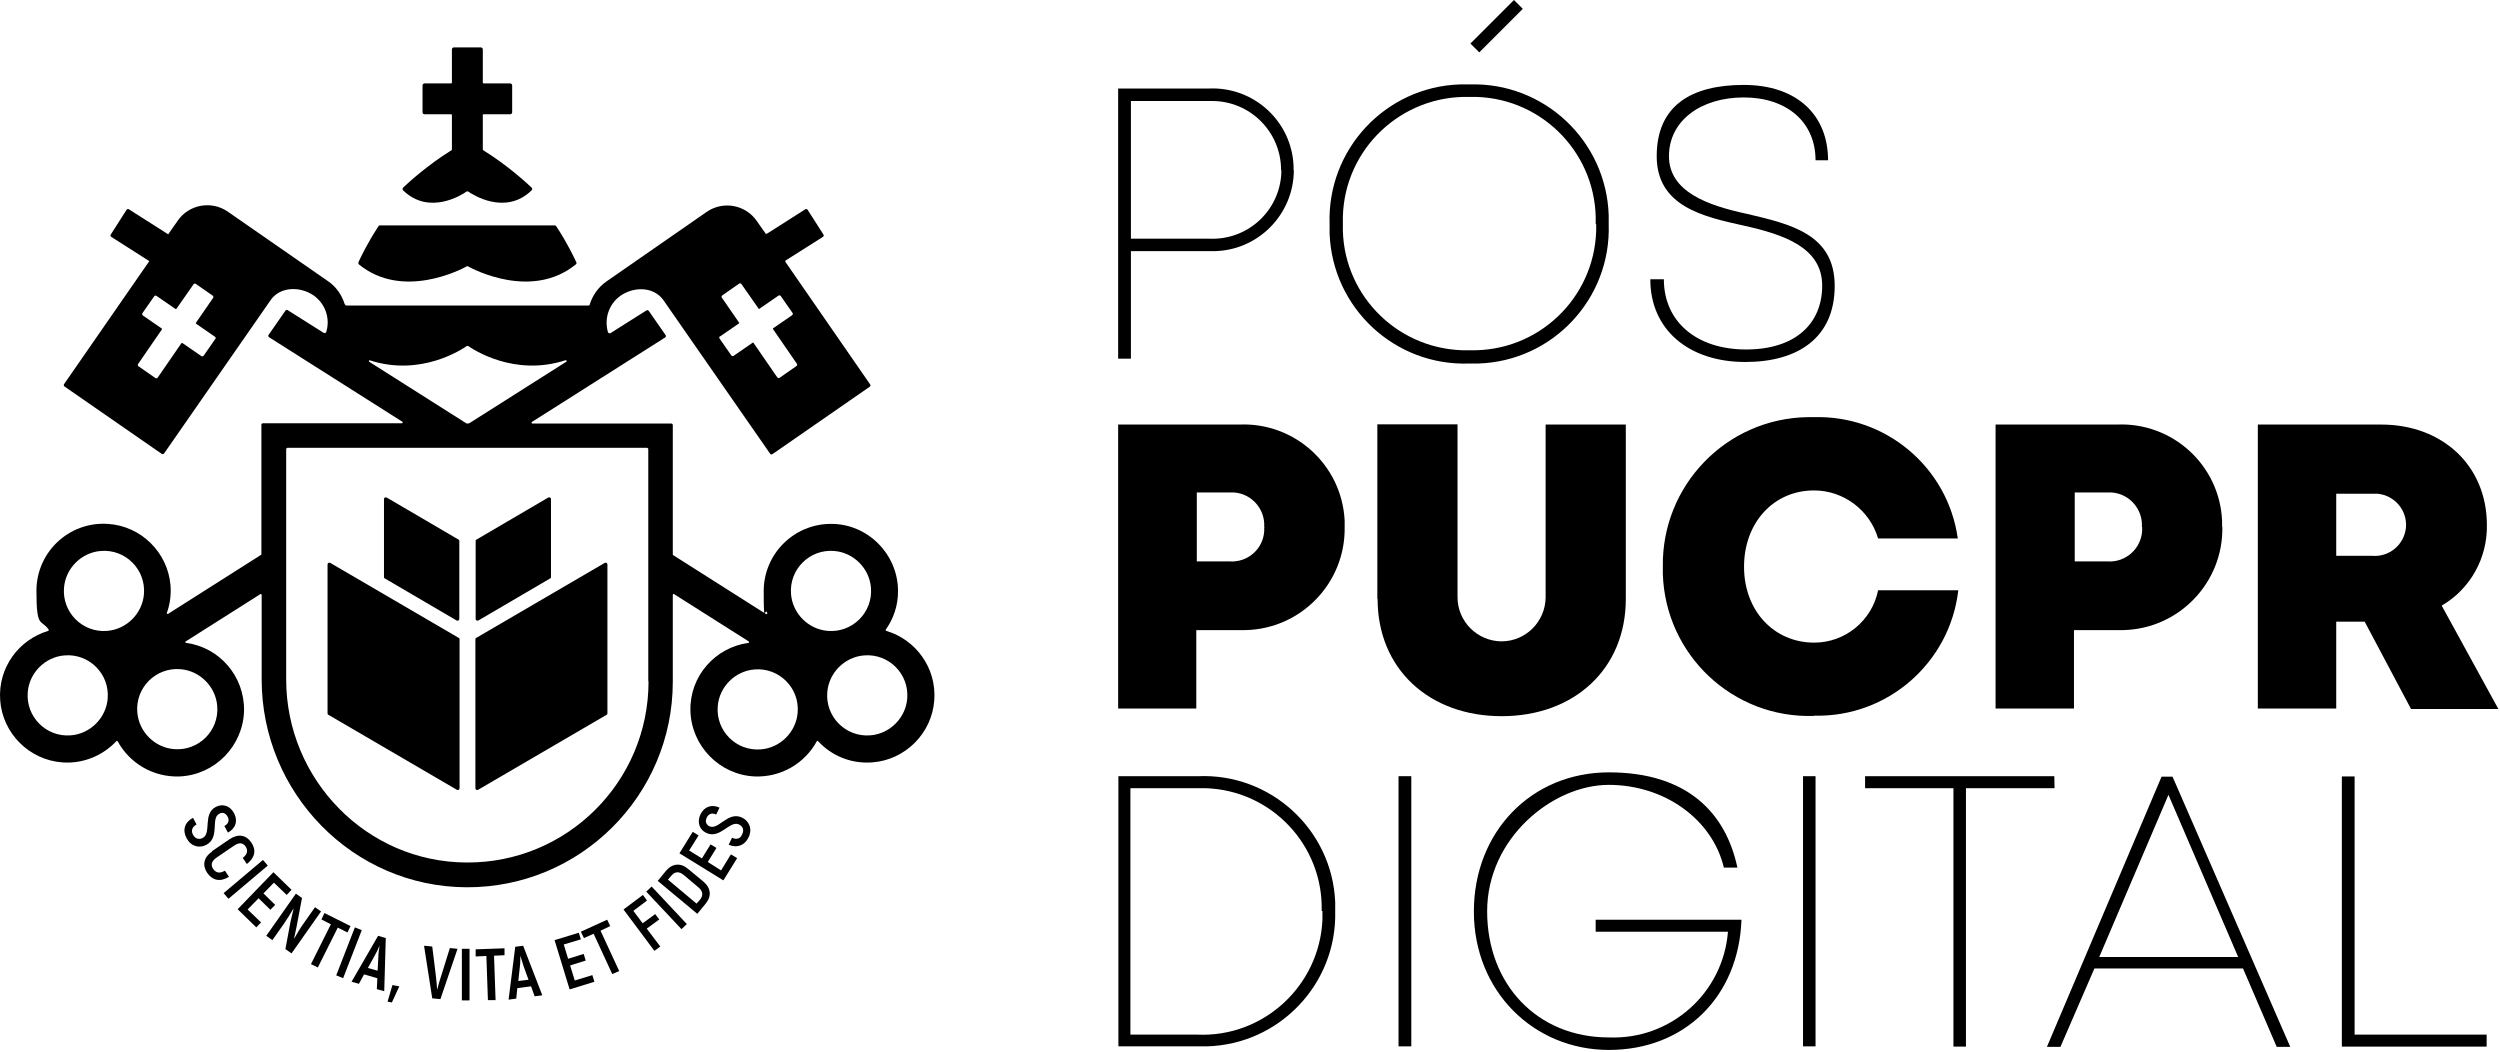
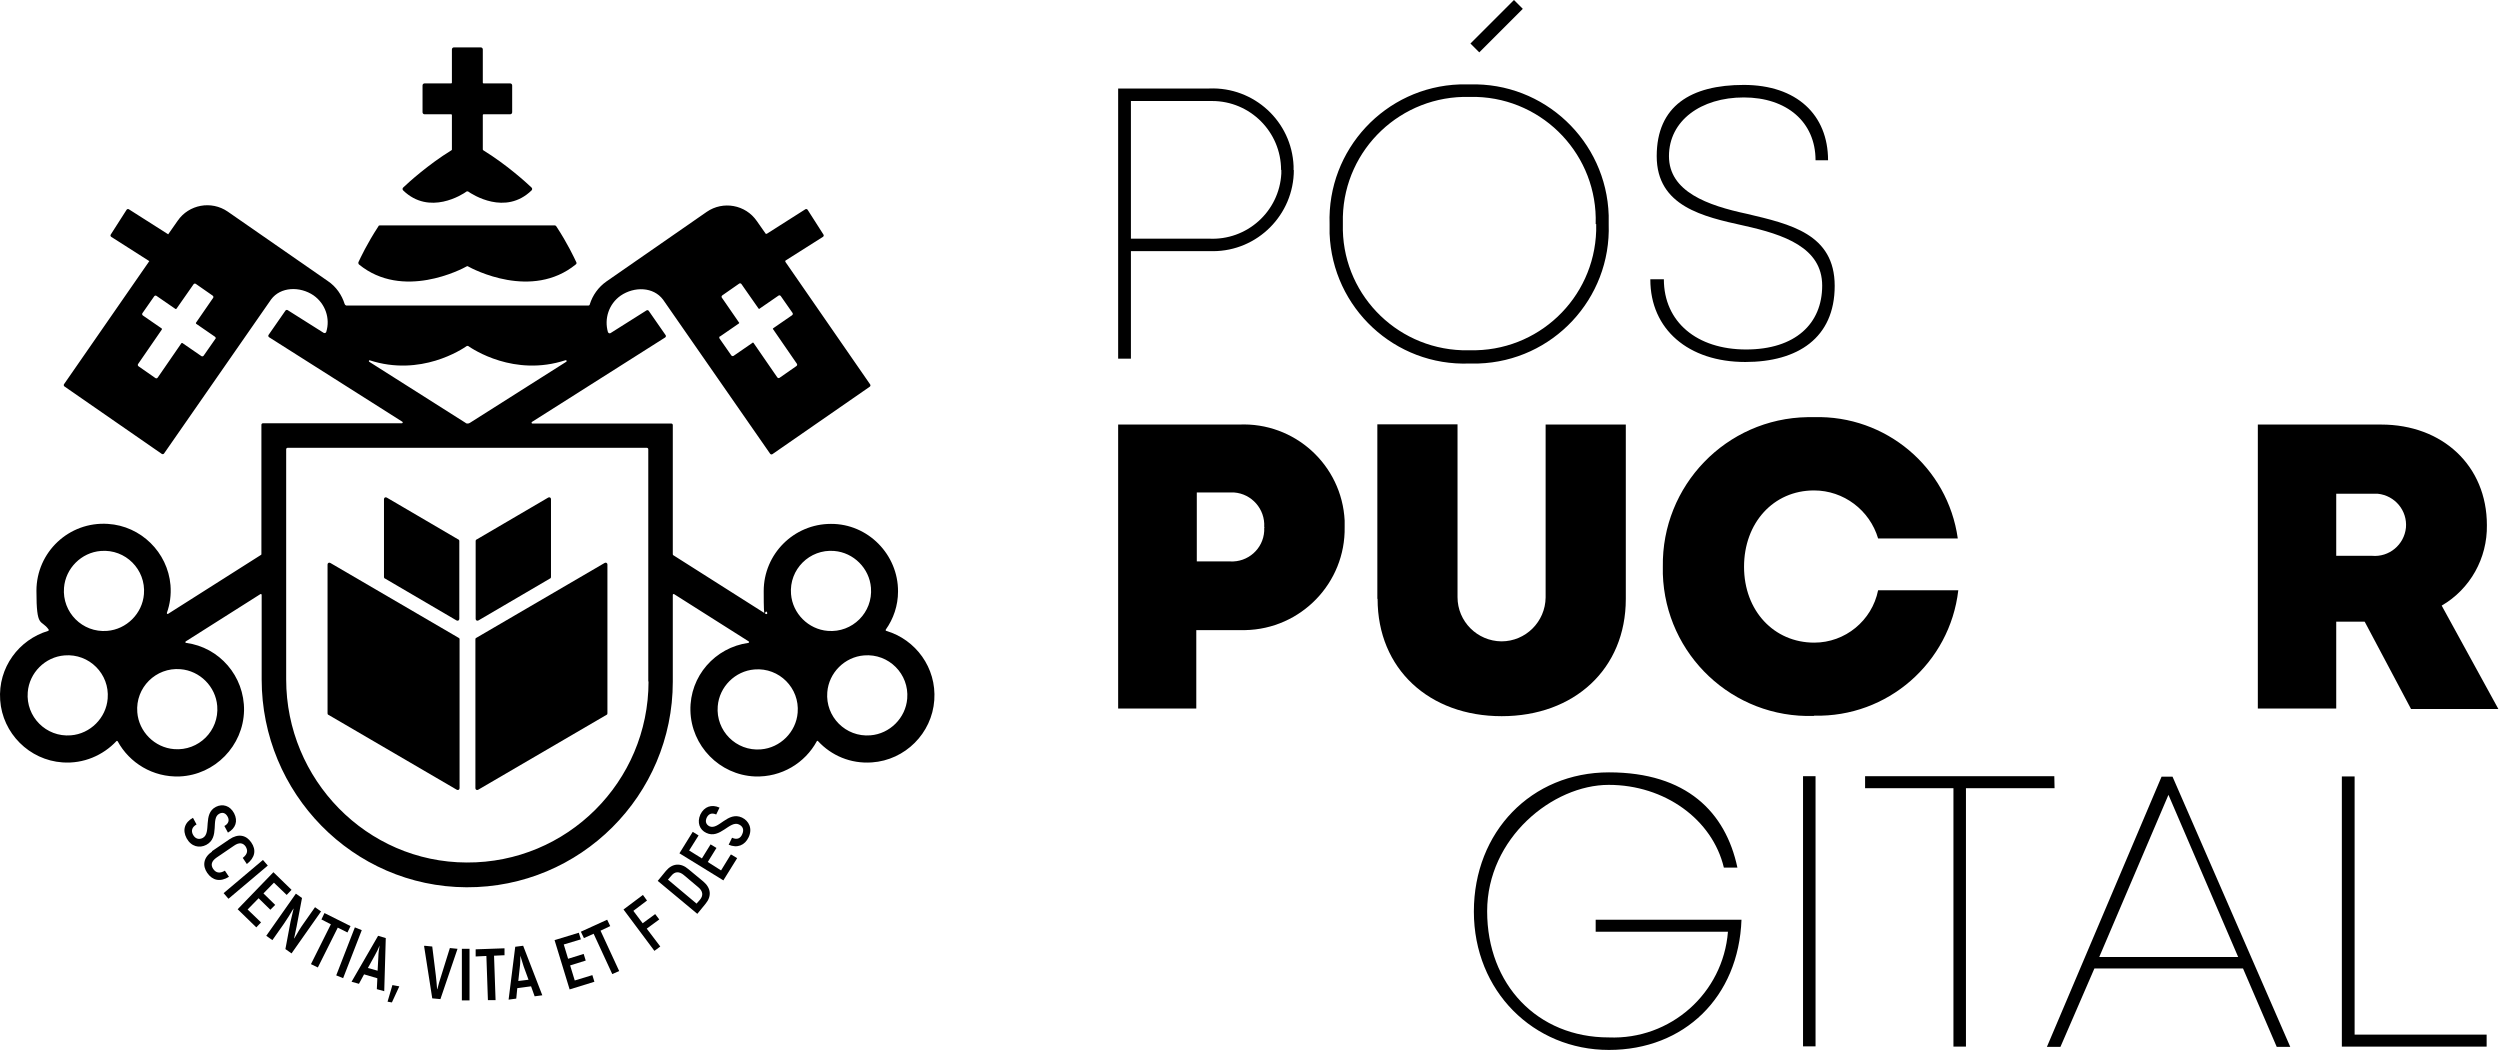
<svg xmlns="http://www.w3.org/2000/svg" width="979" height="412" viewBox="0 0 979 412" fill="none">
  <path d="M75.567 320.256L76.967 322.856C75.167 323.856 74.767 325.356 75.567 326.856C76.467 328.556 77.967 328.856 79.367 328.156C82.967 326.256 79.267 318.656 84.567 315.956C87.167 314.656 90.067 315.456 91.667 318.456C93.267 321.556 92.267 324.356 89.267 326.056L87.867 323.456C89.567 322.556 89.867 321.156 89.167 319.856C88.367 318.356 87.167 317.956 85.867 318.656C82.367 320.456 86.267 327.956 80.767 330.856C78.067 332.256 74.867 331.556 73.067 328.256C71.367 325.056 72.267 322.056 75.567 320.256Z" fill="black" />
  <path d="M82.967 333.356L89.867 328.656C93.267 326.356 96.367 326.956 98.367 329.856C100.467 332.856 99.867 335.856 96.667 338.356L95.067 335.956C96.967 334.456 97.167 333.056 96.167 331.456C95.167 330.056 93.667 329.756 91.667 331.156L84.767 335.856C82.767 337.256 82.467 338.756 83.467 340.256C84.567 341.856 86.067 342.156 88.067 340.956L89.667 343.356C86.267 345.456 83.267 344.856 81.167 341.856C79.167 338.956 79.667 335.756 83.067 333.456L82.967 333.356Z" fill="black" />
  <path d="M104.867 338.956L89.467 351.956L87.567 349.756L102.967 336.756L104.867 338.956Z" fill="black" />
  <path d="M102.267 361.156L100.367 363.156L93.067 356.056L107.067 341.556L114.167 348.456L112.267 350.456L107.267 345.656L103.167 349.856L107.767 354.356L105.867 356.256L101.267 351.756L96.967 356.156L102.167 361.156H102.267Z" fill="black" />
  <path d="M125.767 356.856L114.167 373.356L111.767 371.656L113.767 360.956C114.167 359.356 114.667 357.156 114.967 355.856H114.867C113.867 357.656 112.267 360.156 111.167 361.756L106.667 368.156L104.267 366.456L115.867 349.956L118.267 351.656L116.167 362.756C115.867 364.256 115.467 366.156 115.167 367.456H115.267C116.267 365.656 117.767 363.156 118.867 361.656L123.367 355.256L125.767 356.956V356.856Z" fill="black" />
  <path d="M136.067 365.156L132.267 363.256L124.467 378.856L121.767 377.556L129.567 361.956L125.867 360.056L127.067 357.556L137.267 362.656L136.067 365.156Z" fill="black" />
  <path d="M141.667 364.256L134.367 383.056L131.667 381.956L138.967 363.156L141.667 364.256Z" fill="black" />
  <path d="M147.667 383.056L142.567 381.556L140.567 385.256L137.667 384.456L148.067 366.456L151.067 367.356L150.467 388.156L147.567 387.356L147.767 383.156L147.667 383.056ZM147.867 380.256L148.167 374.656C148.167 373.256 148.467 371.356 148.667 370.256C148.267 371.256 147.467 372.956 146.767 374.156L144.067 379.056L147.967 380.156L147.867 380.256Z" fill="black" />
  <path d="M156.367 386.256L153.467 392.556L151.767 392.256L153.667 385.756L156.367 386.256Z" fill="black" />
  <path d="M166.267 370.355L169.267 370.655L170.667 381.956C170.867 383.756 171.067 385.755 171.167 387.355H171.267C171.667 385.755 172.167 383.855 172.767 382.155L176.167 371.255L179.167 371.555L172.467 391.255L169.267 390.956L166.067 370.456L166.267 370.355Z" fill="black" />
  <path d="M183.867 371.556V391.756C183.767 391.756 180.867 391.756 180.867 391.756V371.556C180.967 371.556 183.867 371.556 183.867 371.556Z" fill="black" />
  <path d="M197.667 374.055L193.467 374.255L194.067 391.655H191.067C191.067 391.755 190.467 374.355 190.467 374.355L186.267 374.555V371.755L197.567 371.355V374.155L197.667 374.055Z" fill="black" />
  <path d="M207.867 386.255L202.567 386.956L202.167 391.055L199.167 391.456L201.767 370.755L204.867 370.355L212.367 389.755L209.367 390.155L207.967 386.255H207.867ZM206.967 383.655L205.067 378.456C204.667 377.156 204.067 375.255 203.767 374.255C203.767 375.355 203.767 377.255 203.567 378.655L202.967 384.155L207.067 383.655H206.967Z" fill="black" />
  <path d="M231.967 381.856L232.767 384.456L223.067 387.456L217.167 368.156L226.667 365.256L227.467 367.856L220.767 369.856L222.467 375.456L228.567 373.556L229.367 376.156L223.267 378.056L225.067 383.956L231.967 381.856Z" fill="black" />
  <path d="M238.967 362.656L235.167 364.456L242.467 380.256L239.767 381.456L232.467 365.656L228.667 367.356L227.467 364.856L237.767 360.156L238.967 362.656Z" fill="black" />
  <path d="M248.067 356.756L251.667 361.556L256.567 357.956L258.167 360.056L253.267 363.656L258.567 370.656L256.267 372.356L244.167 356.156L251.767 350.456L253.367 352.656L248.067 356.656V356.756Z" fill="black" />
-   <path d="M255.167 347.156L268.967 361.856L266.867 363.856L253.067 349.156L255.167 347.156Z" fill="black" />
  <path d="M257.567 344.956L260.767 341.056C263.267 338.056 266.567 337.756 269.567 340.356L275.367 345.156C278.467 347.756 278.767 350.956 276.267 353.956L273.067 357.856L257.567 344.956ZM274.167 352.256C275.467 350.656 275.267 348.956 273.467 347.456L267.767 342.656C265.967 341.156 264.267 341.256 262.967 342.856L261.567 344.456L272.767 353.856L274.167 352.256Z" fill="black" />
  <path d="M286.367 334.656L288.667 336.056L283.267 344.756L266.067 334.156L271.267 325.756L273.567 327.156L269.867 333.056L274.867 336.156L278.267 330.656L280.567 332.056L277.167 337.556L282.367 340.856L286.167 334.656H286.367Z" fill="black" />
  <path d="M285.367 330.756L286.667 328.056C288.567 328.956 289.967 328.356 290.667 326.656C291.467 324.856 290.867 323.556 289.367 322.856C285.767 321.156 281.967 328.756 276.567 326.156C273.967 324.956 272.867 322.056 274.267 318.956C275.767 315.856 278.667 314.856 281.767 316.256L280.467 318.956C278.667 318.156 277.467 318.756 276.767 320.156C276.067 321.656 276.467 322.856 277.767 323.556C281.367 325.256 284.967 317.556 290.567 320.156C293.267 321.456 294.767 324.456 293.167 327.856C291.667 331.056 288.667 332.256 285.267 330.756H285.367Z" fill="black" />
  <path d="M183.267 74.956C184.967 76.156 197.867 84.556 208.167 74.556C208.467 74.256 208.467 73.756 208.167 73.456C206.067 71.456 198.367 64.456 189.267 58.856C189.267 58.856 189.067 58.656 189.067 58.556V45.056C189.067 44.856 189.167 44.756 189.367 44.756H199.767C200.167 44.756 200.567 44.456 200.567 43.956V33.456C200.567 33.056 200.267 32.656 199.767 32.656H189.367C189.167 32.656 189.067 32.556 189.067 32.356V19.356C189.067 18.956 188.767 18.556 188.267 18.556H177.767C177.367 18.556 176.967 18.856 176.967 19.356V32.356C176.967 32.556 176.867 32.656 176.667 32.656H166.267C165.867 32.656 165.467 32.956 165.467 33.456V43.956C165.467 44.356 165.767 44.756 166.267 44.756H176.667C176.867 44.756 176.967 44.856 176.967 45.056V58.556C176.967 58.656 176.967 58.756 176.767 58.856C167.667 64.456 159.967 71.456 157.867 73.456C157.567 73.756 157.567 74.256 157.867 74.556C168.167 84.556 181.167 76.156 182.767 74.956C182.867 74.956 182.967 74.956 183.167 74.956H183.267Z" fill="black" />
  <path d="M183.167 104.256C185.267 105.456 208.267 117.556 225.467 103.556C225.767 103.356 225.867 102.956 225.667 102.656C224.867 100.956 222.267 95.356 217.867 88.656C217.767 88.456 217.467 88.256 217.267 88.256H148.767C148.467 88.256 148.267 88.356 148.167 88.656C143.767 95.356 141.167 100.956 140.367 102.656C140.267 102.956 140.367 103.356 140.567 103.556C157.667 117.556 180.767 105.456 182.867 104.256C182.867 104.256 183.067 104.256 183.167 104.256Z" fill="black" />
  <path d="M215.367 226.556L187.367 242.956C186.867 243.256 186.267 242.956 186.267 242.356V211.856C186.267 211.556 186.367 211.356 186.667 211.256L214.667 194.856C215.167 194.556 215.767 194.856 215.767 195.456V225.956C215.767 226.256 215.667 226.456 215.367 226.556Z" fill="black" />
  <path d="M150.767 226.556L178.767 242.956C179.267 243.256 179.867 242.956 179.867 242.356V211.856C179.867 211.556 179.767 211.356 179.467 211.256L151.467 194.856C150.967 194.556 150.367 194.856 150.367 195.456V225.956C150.367 226.256 150.467 226.456 150.767 226.556Z" fill="black" />
  <path d="M237.467 279.956L187.267 309.256C186.767 309.556 186.167 309.256 186.167 308.656V250.356C186.167 250.056 186.267 249.856 186.567 249.756L236.767 220.456C237.267 220.156 237.867 220.456 237.867 221.056V279.356C237.867 279.656 237.767 279.856 237.467 279.956Z" fill="black" />
  <path d="M128.667 279.956L178.867 309.256C179.367 309.556 179.967 309.256 179.967 308.656V250.356C179.967 250.056 179.867 249.856 179.567 249.756L129.367 220.456C128.867 220.156 128.267 220.456 128.267 221.056V279.356C128.267 279.656 128.367 279.856 128.667 279.956Z" fill="black" />
  <path d="M135.567 119.556C135.267 119.556 135.067 119.356 134.967 119.056C133.867 115.556 131.667 112.256 128.367 110.056L89.167 82.856C82.767 78.456 73.967 80.056 69.567 86.456L65.867 91.756L50.467 81.956C50.167 81.756 49.767 81.856 49.567 82.156L43.367 91.856C43.167 92.156 43.267 92.556 43.567 92.756L58.467 102.256L25.067 150.456C24.867 150.756 24.967 151.156 25.267 151.356L63.367 177.756C63.667 177.956 64.067 177.856 64.267 177.556L106.167 117.256C109.867 112.256 117.467 112.056 122.767 115.656C127.467 118.956 129.367 124.756 127.767 129.956C127.667 130.356 127.167 130.556 126.767 130.356L112.667 121.456C112.367 121.256 111.967 121.356 111.767 121.656L105.167 131.156C104.967 131.456 105.067 131.856 105.367 132.056L157.567 165.156C157.867 165.356 157.667 165.756 157.367 165.756H102.967C102.567 165.756 102.367 166.056 102.367 166.356V216.956C102.367 217.056 102.367 217.156 102.267 217.256L65.867 240.356C65.567 240.556 65.267 240.356 65.367 239.956C66.567 236.556 67.067 232.956 66.767 229.156C65.667 216.256 55.167 205.956 42.267 205.156C26.967 204.156 14.267 216.256 14.267 231.356C14.267 246.456 16.067 242.256 19.067 246.556C19.167 246.756 19.067 246.956 18.867 247.056C7.467 250.456 -0.833 261.356 0.067 274.156C0.967 287.156 11.467 297.656 24.467 298.556C32.767 299.156 40.367 295.756 45.567 290.256C45.667 290.056 45.967 290.156 46.067 290.256C50.667 298.756 59.867 304.456 70.367 304.056C84.167 303.456 95.267 292.056 95.567 278.256C95.767 264.756 85.867 253.456 72.867 251.756C72.567 251.756 72.467 251.356 72.767 251.156L101.967 232.656C102.167 232.556 102.467 232.656 102.467 232.956V266.056C102.467 310.556 138.167 347.256 182.667 347.456C227.267 347.656 263.467 311.456 263.467 266.956V232.956C263.467 232.656 263.767 232.556 263.967 232.656L293.167 251.156C293.467 251.356 293.367 251.656 293.067 251.756C280.067 253.556 270.067 264.756 270.367 278.256C270.667 292.056 281.767 303.456 295.567 304.056C306.067 304.456 315.267 298.756 319.867 290.256C319.967 290.056 320.267 290.056 320.367 290.256C325.567 295.856 333.067 299.156 341.467 298.556C354.467 297.656 364.967 287.156 365.867 274.156C366.767 261.456 358.567 250.456 347.067 247.056C346.867 247.056 346.767 246.756 346.867 246.556C349.867 242.356 351.667 237.156 351.667 231.656C351.767 217.156 339.867 205.056 325.367 205.156C310.867 205.156 299.067 216.956 299.067 231.456C299.067 245.956 299.567 237.356 300.467 240.056C300.467 240.356 300.267 240.556 299.967 240.456L263.567 217.356C263.567 217.356 263.467 217.156 263.467 217.056V166.456C263.467 166.056 263.167 165.856 262.867 165.856H208.467C208.167 165.856 208.067 165.456 208.267 165.256L260.467 132.156C260.767 131.956 260.867 131.556 260.667 131.256L254.067 121.756C253.867 121.456 253.467 121.356 253.167 121.556L239.067 130.456C238.667 130.656 238.267 130.456 238.067 130.056C236.567 124.856 238.367 119.056 243.067 115.756C248.367 112.156 255.867 112.256 259.667 117.356L301.567 177.656C301.767 177.956 302.167 178.056 302.467 177.856L340.567 151.456C340.867 151.256 340.967 150.856 340.767 150.556L307.567 102.556C307.467 102.456 307.567 102.156 307.567 102.056L322.267 92.756C322.567 92.556 322.667 92.156 322.467 91.856L316.267 82.156C316.067 81.856 315.667 81.756 315.367 81.956L300.267 91.556C300.167 91.556 299.967 91.556 299.867 91.556L296.367 86.556C291.967 80.156 283.167 78.556 276.767 82.956L237.567 110.156C234.267 112.456 232.067 115.656 230.967 119.156C230.967 119.456 230.667 119.656 230.367 119.656H135.367L135.567 119.556ZM281.967 131.756L289.367 126.656C289.467 126.556 289.567 126.356 289.367 126.256L283.367 117.556L282.667 116.556C282.467 116.256 282.567 115.856 282.867 115.656L289.467 111.056C289.767 110.856 290.167 110.956 290.367 111.256L291.267 112.556L297.067 120.856C297.167 120.956 297.367 121.056 297.467 120.856L304.867 115.756C305.167 115.556 305.567 115.656 305.767 115.956L310.367 122.556C310.567 122.856 310.467 123.256 310.167 123.456L302.767 128.556C302.667 128.656 302.567 128.856 302.767 128.956L312.067 142.456C312.267 142.756 312.167 143.156 311.867 143.356L305.267 147.956C304.967 148.156 304.567 148.056 304.367 147.756L295.067 134.256C294.967 134.156 294.767 134.056 294.667 134.256L287.267 139.356C286.967 139.556 286.567 139.456 286.367 139.156L281.767 132.556C281.567 132.256 281.667 131.856 281.967 131.656V131.756ZM84.367 132.656L79.767 139.256C79.567 139.556 79.167 139.656 78.867 139.456L71.467 134.356C71.367 134.256 71.167 134.356 71.067 134.356L61.767 147.856C61.567 148.156 61.167 148.256 60.867 148.056L54.267 143.456C53.967 143.256 53.867 142.856 54.067 142.556L63.367 129.056C63.467 128.956 63.367 128.756 63.367 128.656L55.967 123.556C55.667 123.356 55.567 122.956 55.767 122.656L60.367 116.056C60.567 115.756 60.967 115.656 61.267 115.856L68.667 120.956C68.767 121.056 68.967 120.956 69.067 120.956L74.867 112.656L75.767 111.356C75.967 111.056 76.367 110.956 76.667 111.156L83.267 115.756C83.567 115.956 83.667 116.356 83.467 116.656L82.767 117.656L76.767 126.356C76.667 126.456 76.767 126.656 76.767 126.756L84.167 131.856C84.467 132.056 84.567 132.456 84.367 132.756V132.656ZM27.767 287.956C18.067 288.756 10.067 280.656 10.867 271.056C11.467 263.456 17.667 257.256 25.267 256.656C34.967 255.856 42.967 263.956 42.167 273.556C41.567 281.156 35.367 287.356 27.767 287.956ZM41.967 247.056C32.267 247.856 24.267 239.756 25.067 230.156C25.667 222.556 31.867 216.356 39.467 215.756C49.167 214.956 57.167 223.056 56.367 232.656C55.767 240.256 49.567 246.456 41.967 247.056ZM85.067 276.456C85.867 286.156 77.767 294.156 68.167 293.356C60.567 292.756 54.367 286.556 53.767 278.956C52.967 269.256 61.067 261.256 70.667 262.056C78.267 262.656 84.467 268.856 85.067 276.456ZM144.667 141.056C164.767 147.656 180.967 136.756 182.867 135.456C182.967 135.456 183.167 135.456 183.267 135.456C185.167 136.756 201.367 147.656 221.467 141.056C221.867 140.956 222.067 141.456 221.767 141.656L184.067 165.556C183.767 165.756 183.467 165.856 183.167 165.856C182.867 165.856 182.567 165.856 182.267 165.556L144.567 141.656C144.267 141.456 144.567 140.956 144.867 141.056H144.667ZM253.967 266.856C253.967 306.156 222.067 337.956 182.767 337.756C143.567 337.656 112.067 305.256 112.067 266.056V175.956C112.067 175.556 112.367 175.356 112.667 175.356H253.267C253.667 175.356 253.867 175.656 253.867 175.956V266.856H253.967ZM297.967 293.456C288.267 294.256 280.267 286.156 281.067 276.556C281.667 268.956 287.867 262.756 295.467 262.156C305.167 261.356 313.167 269.456 312.367 279.056C311.767 286.656 305.567 292.856 297.967 293.456ZM309.767 232.656C308.967 222.956 317.067 214.956 326.667 215.756C334.267 216.356 340.467 222.556 341.067 230.156C341.867 239.856 333.767 247.856 324.167 247.056C316.567 246.456 310.367 240.256 309.767 232.656ZM340.867 287.956C331.167 288.756 323.167 280.656 323.967 271.056C324.567 263.456 330.767 257.256 338.367 256.656C348.067 255.856 356.067 263.956 355.267 273.556C354.667 281.156 348.467 287.356 340.867 287.956Z" fill="black" />
  <path d="M526.567 206.356C526.967 228.256 509.467 246.356 487.567 246.756C486.767 246.756 485.967 246.756 485.167 246.756H468.467V277.456H437.867V166.256H485.167C506.967 165.256 525.467 182.056 526.567 203.856C526.567 204.656 526.567 205.556 526.567 206.356ZM495.067 206.356C495.467 199.356 490.167 193.356 483.267 192.856C482.767 192.856 482.267 192.856 481.767 192.856H468.667V219.856H481.667C488.667 220.256 494.667 214.956 495.067 207.956C495.067 207.456 495.067 206.956 495.067 206.556H495.267L495.067 206.356Z" fill="black" />
  <path d="M539.367 234.456V166.156H570.767V233.856C570.767 243.356 578.467 251.056 587.967 251.156C597.467 251.156 605.167 243.456 605.267 233.956V166.256H636.667V234.556C636.667 261.956 616.467 280.456 588.067 280.456C559.667 280.456 539.467 261.956 539.467 234.556L539.367 234.456Z" fill="black" />
  <path d="M710.267 280.356C678.567 281.356 652.167 256.456 651.167 224.756C651.167 223.856 651.167 222.856 651.167 221.956C650.667 190.156 675.967 163.856 707.867 163.356C708.667 163.356 709.467 163.356 710.367 163.356C738.467 162.556 762.767 182.956 766.667 210.856H735.467C732.167 199.756 721.967 192.056 710.367 192.056C694.467 192.056 682.967 204.756 682.967 221.956C682.967 239.156 694.667 251.656 710.467 251.656C722.567 251.656 733.067 243.056 735.467 231.156H766.867C763.567 259.656 739.067 280.956 710.467 280.256L710.267 280.356Z" fill="black" />
-   <path d="M870.267 206.356C870.667 228.256 853.167 246.356 831.267 246.756C830.467 246.756 829.667 246.756 828.867 246.756H812.167V277.456H781.467V166.256H828.867C850.667 165.256 869.167 182.056 870.167 203.856C870.167 204.656 870.167 205.456 870.167 206.256L870.267 206.356ZM838.767 206.356C839.167 199.356 833.867 193.356 826.967 192.856C826.467 192.856 825.967 192.856 825.467 192.856H812.467V219.856H825.467C832.467 220.256 838.467 214.856 838.867 207.856V206.456L838.767 206.356Z" fill="black" />
  <path d="M925.967 243.456H914.867V277.456H884.167V166.256H932.467C956.467 166.256 973.867 182.356 973.867 205.656C974.067 218.556 967.367 230.656 956.167 237.156L978.367 277.656H944.167L926.067 243.556L925.967 243.456ZM914.867 217.656H928.867C935.567 218.256 941.467 213.356 942.167 206.656C942.767 199.956 937.867 194.056 931.167 193.356C930.367 193.356 929.567 193.356 928.867 193.356H914.867V217.556V217.656Z" fill="black" />
-   <path d="M522.867 356.856C523.567 385.356 500.967 409.056 472.467 409.756C471.367 409.756 470.267 409.756 469.167 409.756H437.967V303.956H469.167C497.567 302.756 521.667 324.856 522.867 353.256C522.867 354.456 522.867 355.656 522.867 356.856ZM517.567 356.856C518.267 330.956 497.867 309.456 472.067 308.656C470.967 308.656 469.867 308.656 468.767 308.656H442.667V405.156H468.767C494.667 406.356 516.667 386.156 517.867 360.256C517.867 359.156 517.867 357.956 517.867 356.756H517.567V356.856Z" fill="black" />
-   <path d="M552.667 303.956H547.667V409.756H552.667V303.956Z" fill="black" />
  <path d="M681.967 360.156C680.867 390.456 659.567 411.156 630.067 411.156C600.567 411.156 577.167 388.156 577.167 356.956C577.167 325.756 599.667 302.456 630.067 302.456C660.467 302.456 675.767 318.056 680.367 339.756H675.067C670.567 320.856 651.867 307.356 629.967 307.356C608.067 307.356 582.367 328.156 582.367 356.856C582.367 385.556 602.067 406.256 629.967 406.256C654.167 407.256 674.767 388.956 676.667 364.856H624.867V360.156H682.067H681.967Z" fill="black" />
  <path d="M710.967 303.956H706.067V409.756H710.967V303.956Z" fill="black" />
  <path d="M804.567 308.656H769.867V409.856H764.967V308.656H730.367V303.956H804.467L804.567 308.656Z" fill="black" />
  <path d="M878.367 379.256H820.167L806.867 409.956H801.567L846.467 304.156H850.767L896.867 409.956H891.567L878.367 379.256ZM822.067 374.756H876.467L849.167 311.256L822.067 374.756Z" fill="black" />
  <path d="M973.767 405.156V409.856H917.067V304.056H922.067V405.156H973.767Z" fill="black" />
  <path d="M506.667 66.556C506.667 84.056 492.467 98.356 474.967 98.356C474.467 98.356 473.967 98.356 473.367 98.356H442.867V140.456H437.867V34.656H473.567C491.067 33.956 505.867 47.556 506.567 65.056C506.567 65.556 506.567 66.156 506.567 66.656L506.667 66.556ZM501.667 66.556C501.667 51.656 489.567 39.556 474.667 39.556C474.167 39.556 473.767 39.556 473.267 39.556H442.867V93.456H473.367C488.267 94.256 500.967 82.856 501.767 67.956C501.767 67.456 501.767 67.056 501.767 66.556H501.567H501.667Z" fill="black" />
  <path d="M520.667 87.756C519.667 58.556 542.467 34.056 571.667 33.056C572.967 33.056 574.167 33.056 575.467 33.056C604.667 32.156 629.067 55.156 629.967 84.356C629.967 85.456 629.967 86.656 629.967 87.756C630.967 116.956 608.067 141.456 578.867 142.356C577.767 142.356 576.567 142.356 575.467 142.356C546.267 143.456 521.767 120.656 520.667 91.456C520.667 90.256 520.667 88.956 520.667 87.756ZM624.867 87.756C625.767 61.056 604.767 38.756 578.167 37.956C577.267 37.956 576.367 37.956 575.467 37.956C548.767 37.256 526.567 58.256 525.867 84.856C525.867 85.856 525.867 86.756 525.867 87.756C525.167 114.256 546.067 136.256 572.567 137.156H575.567C602.167 137.856 624.267 116.956 625.067 90.356C625.067 89.456 625.067 88.656 625.067 87.756H624.867Z" fill="black" />
  <path d="M646.267 109.356H651.567C651.567 126.056 664.467 136.856 683.767 136.856C703.067 136.856 713.567 126.756 713.567 111.856C713.567 96.956 698.667 91.856 682.867 88.356C667.067 84.856 648.767 80.856 648.767 61.156C648.767 41.456 662.167 33.256 682.867 33.256C703.567 33.256 715.867 44.956 715.867 62.756H710.967C710.967 47.756 699.667 38.156 682.867 38.156C666.067 38.156 653.567 47.256 653.567 61.156C653.567 75.056 668.667 80.456 684.167 83.756C700.967 87.756 718.467 91.556 718.467 111.956C718.467 132.356 703.967 141.756 683.467 141.756C661.167 141.756 646.267 128.956 646.267 109.456V109.356Z" fill="black" />
  <path d="M592.866 3.89403e-06L575.825 17.041L579.29 20.506L596.331 3.465L592.866 3.89403e-06Z" fill="black" />
</svg>